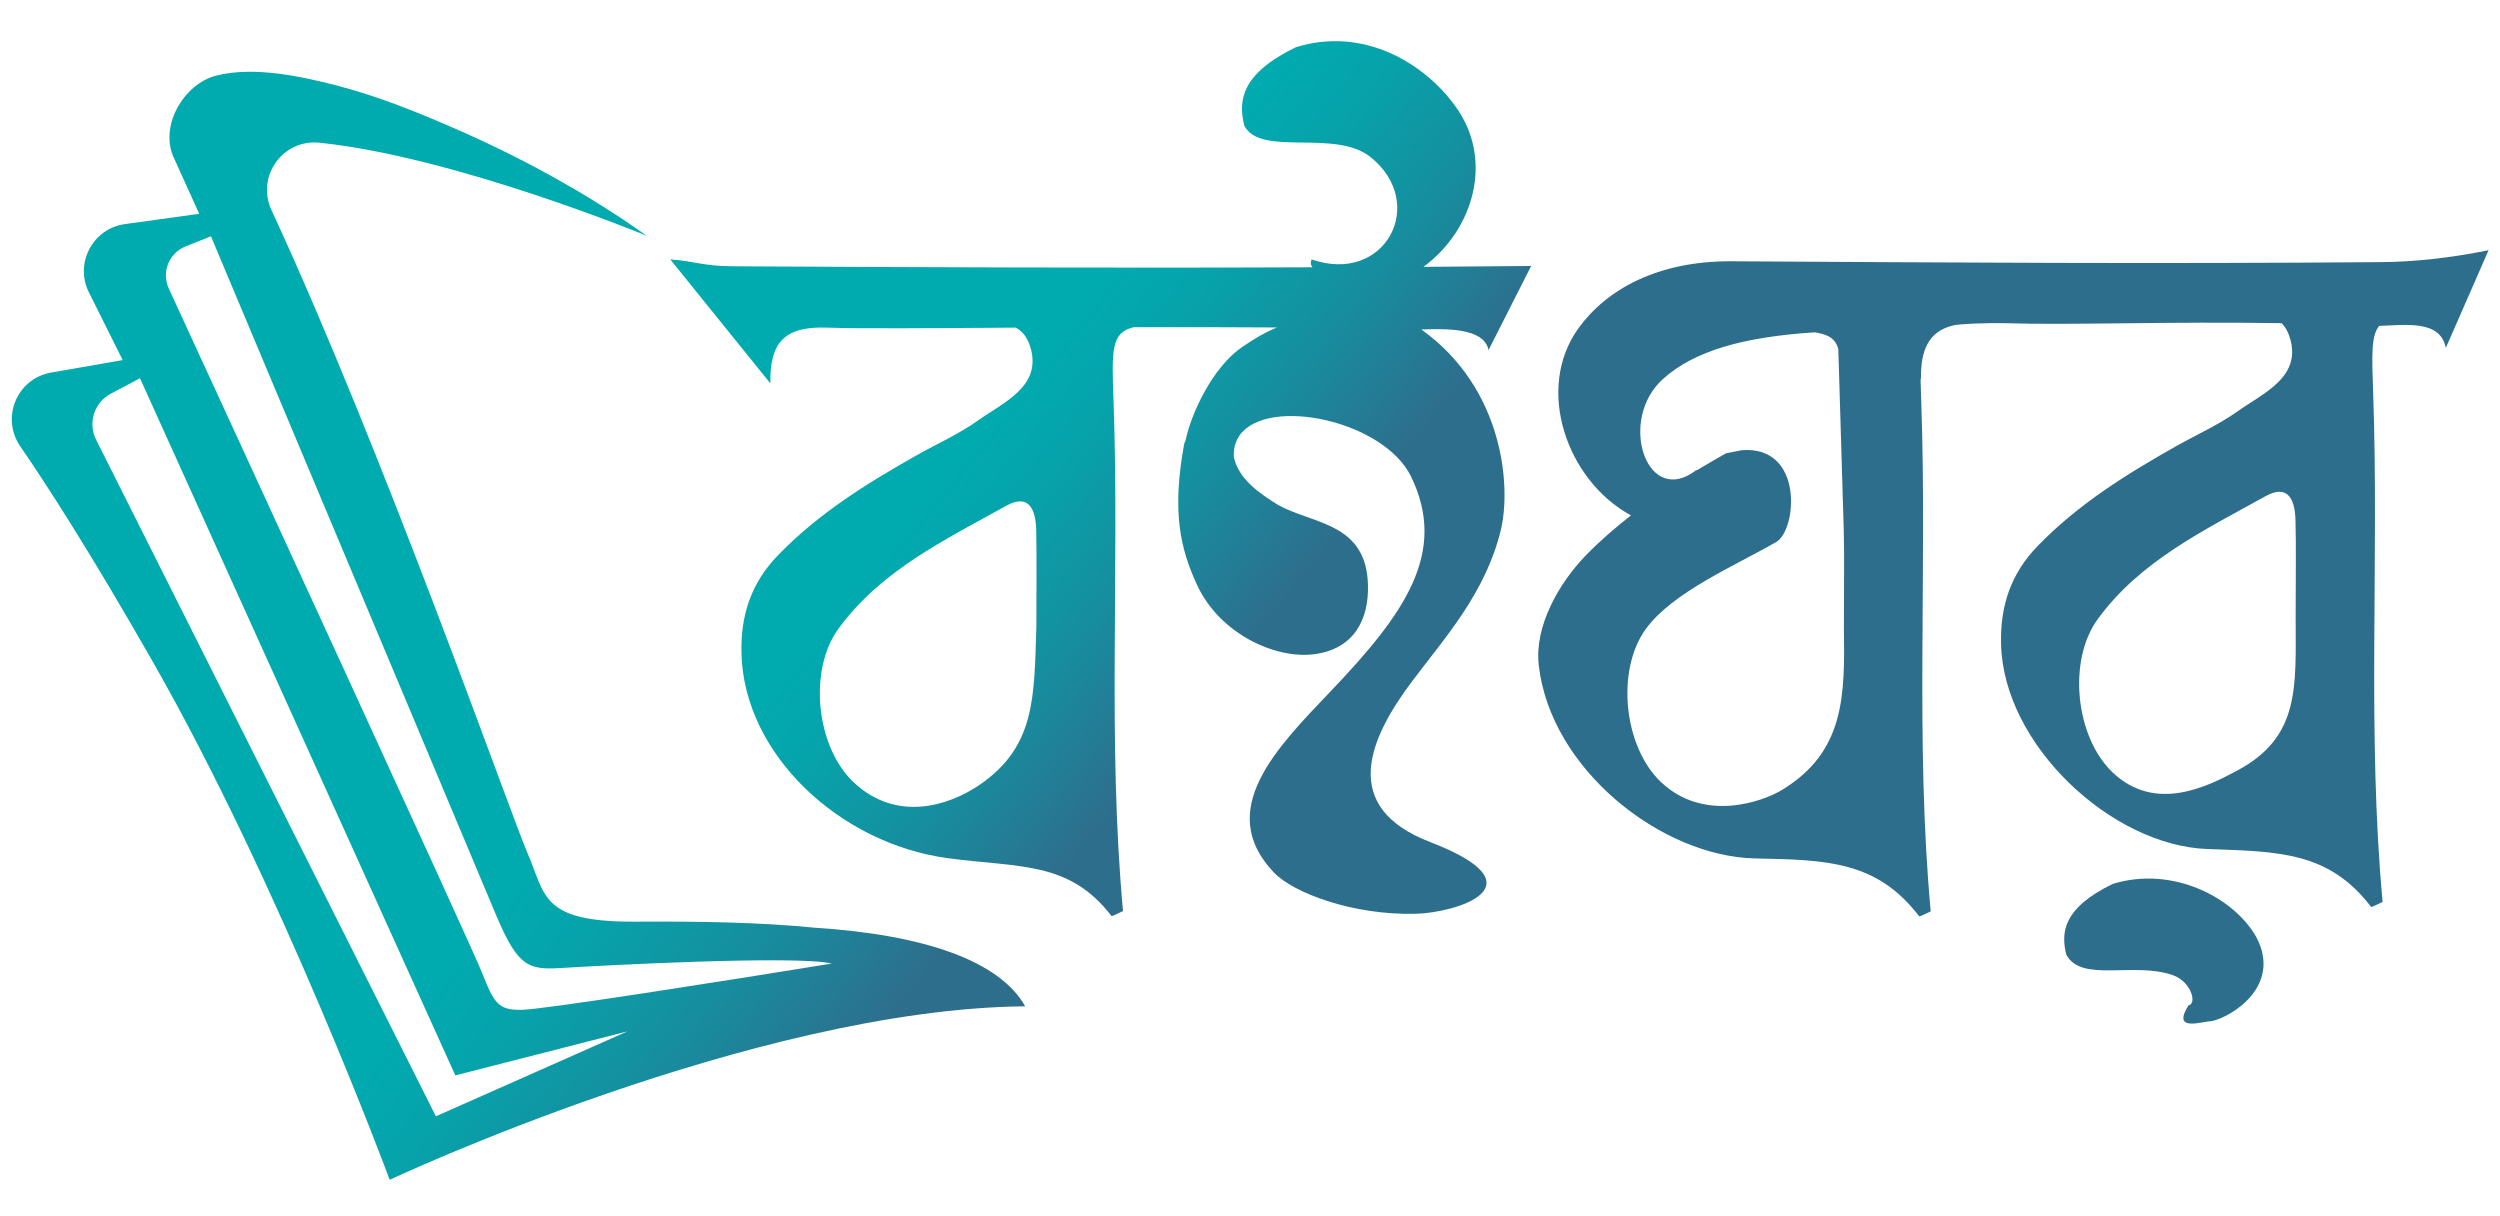
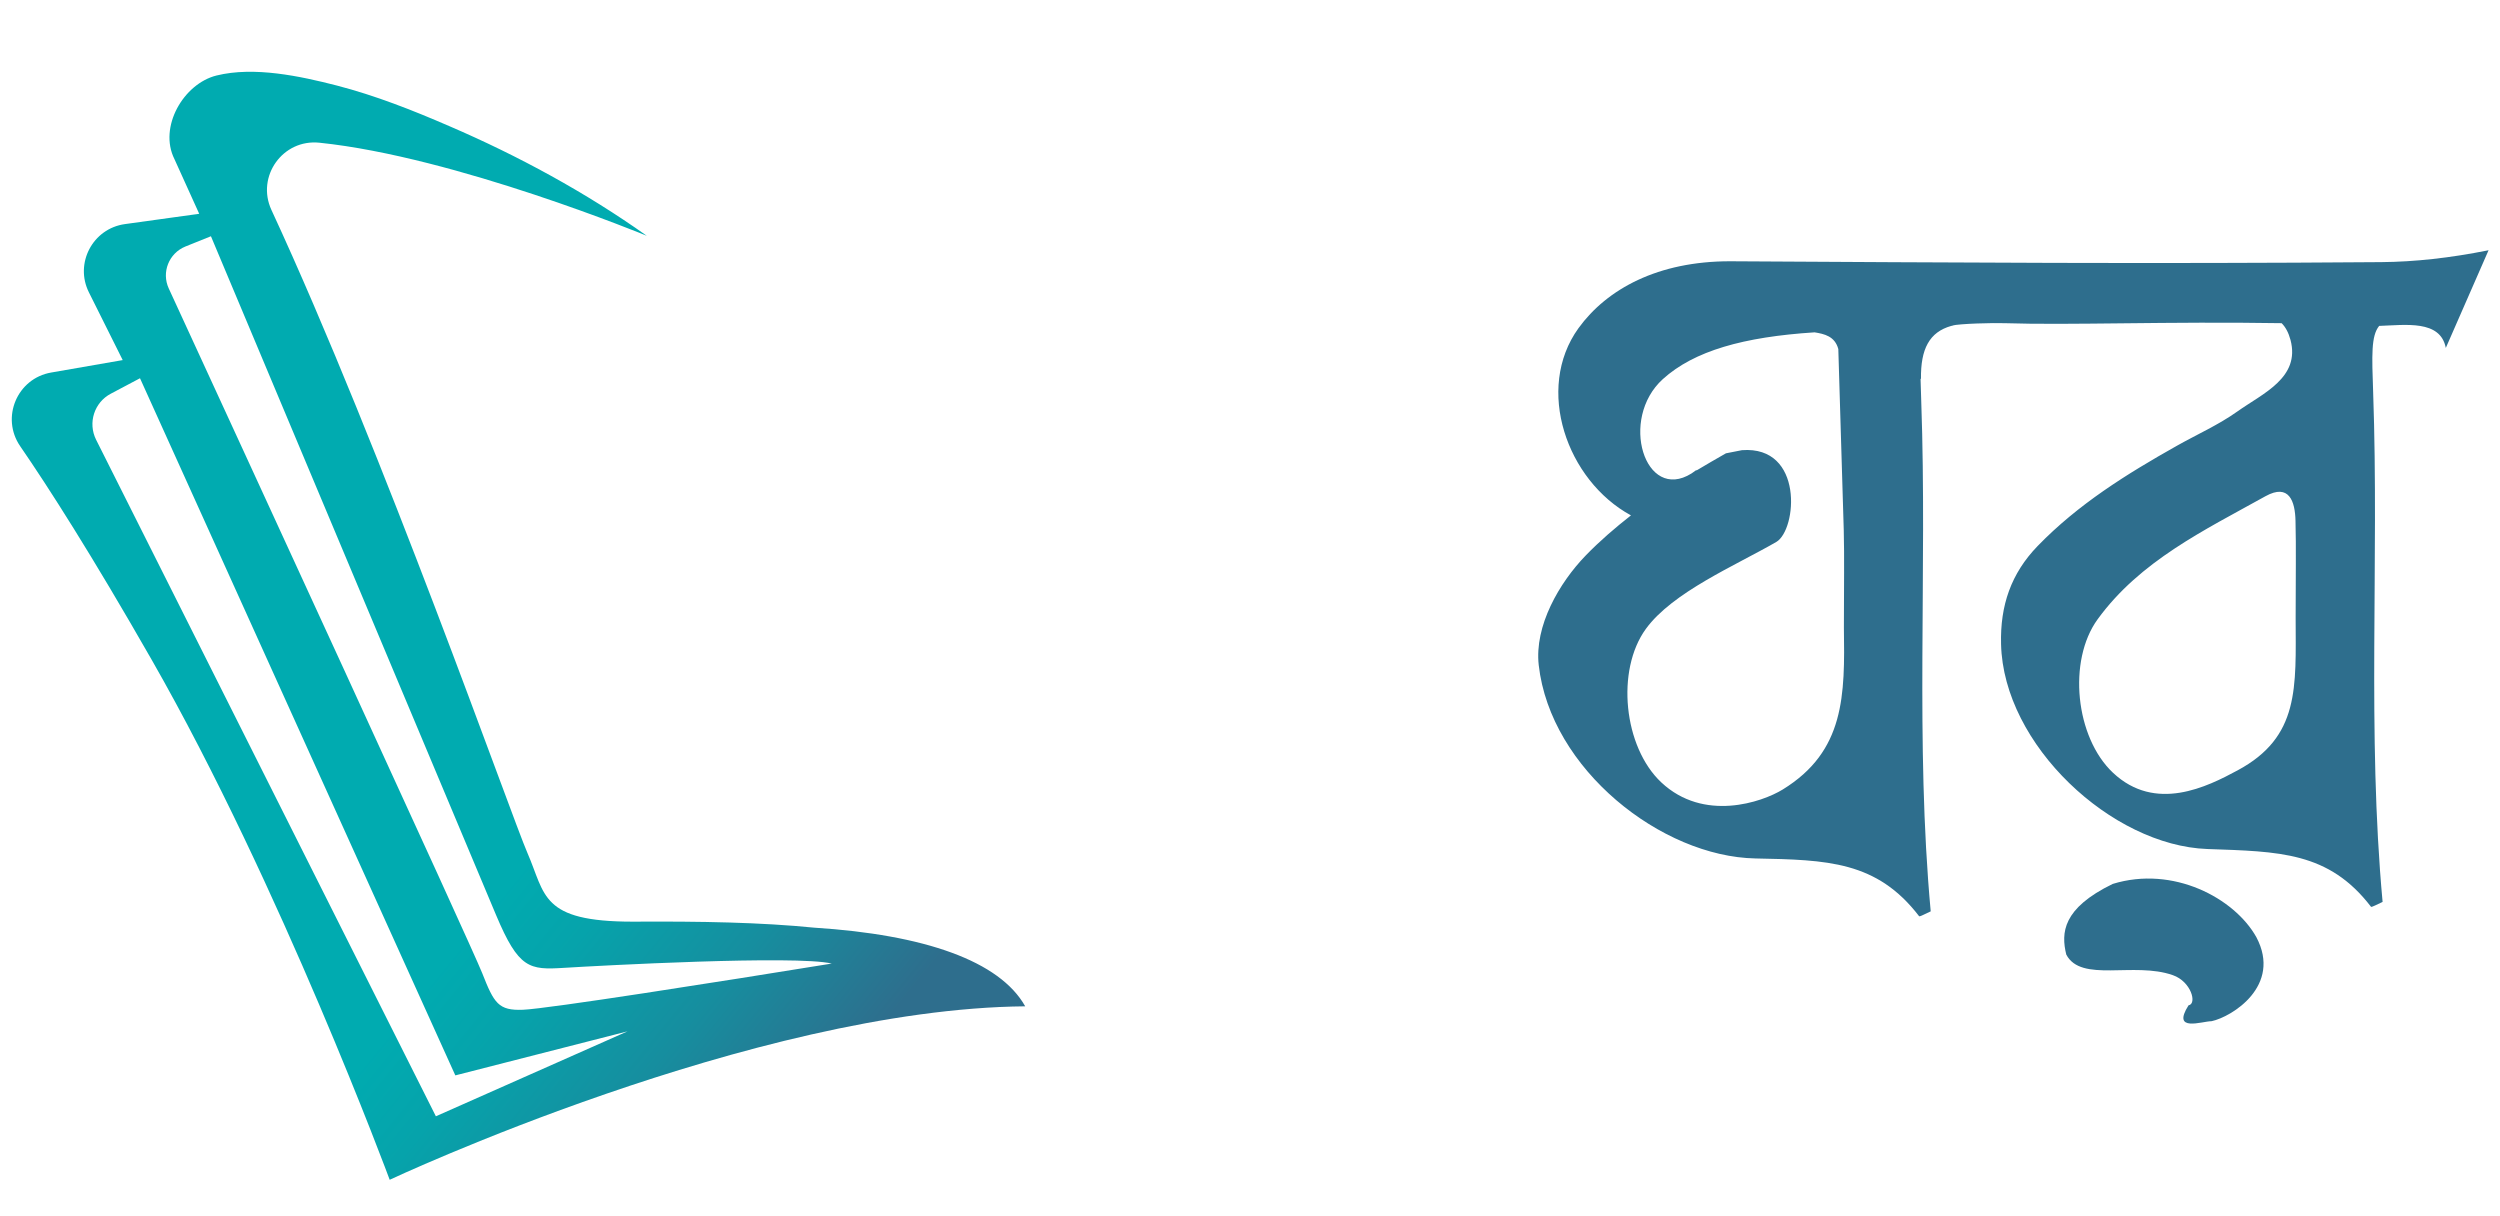
<svg xmlns="http://www.w3.org/2000/svg" version="1.1" id="Layer_1" x="0px" y="0px" viewBox="0 0 174.82 85" style="enable-background:new 0 0 174.82 85;" xml:space="preserve">
  <style type="text/css">
	.st0{fill-rule:evenodd;clip-rule:evenodd;fill:url(#XMLID_2_);}
	.st1{fill-rule:evenodd;clip-rule:evenodd;fill:url(#XMLID_3_);}
	.st2{fill-rule:evenodd;clip-rule:evenodd;fill:url(#XMLID_4_);}
	.st3{fill:url(#XMLID_5_);}
</style>
  <g>
    <g id="XMLID_19_">
      <linearGradient id="XMLID_2_" gradientUnits="userSpaceOnUse" x1="71.999" y1="25.346" x2="90.835" y2="40.707">
        <stop offset="0" style="stop-color:#00ABB0" />
        <stop offset="0.235" style="stop-color:#06A3AB" />
        <stop offset="0.598" style="stop-color:#168E9F" />
        <stop offset="1" style="stop-color:#2E6E8D" />
      </linearGradient>
-       <path id="XMLID_25_" class="st0" d="M104.09,24.48l2.98-5.88c-2.11,0.02-5.46,0.04-7.53,0.06c3.49-2.56,4.96-7.47,2.24-11.22    C99.56,4.36,95.3,1.85,90.62,3.3c-3.91,1.9-4.02,3.8-3.61,5.49c1.15,2.21,6.35,0.19,8.85,2.21c4,3.24,0.99,8.93-4.14,7.14    c-0.1,0.23-0.06,0.41,0.06,0.55c-13.49,0.06-28.08,0-40.56-0.07c-2.05-0.01-2.68-0.37-4.35-0.48l7,8.67    c-0.05-2.83,0.96-4,3.92-3.9c2.31,0.08,7.37,0.04,13.24,0c0.47,0.25,0.85,0.71,1.06,1.5c0.7,2.65-1.94,3.74-3.71,5    c-1.32,0.94-2.83,1.61-4.25,2.41c-3.5,1.97-6.89,4.08-9.72,7c-1.86,1.92-2.63,4.16-2.56,6.86c0.16,7.06,6.86,13.31,14.42,14.33    c4.99,0.67,8.49,0.18,11.45,4.04c0.04,0.05,0.47-0.19,0.81-0.34c-1.09-11.84-0.24-23.74-0.66-35.62    c-0.13-3.63-0.19-4.82,1.41-5.21c2.81-0.01,7.4,0,10.01,0.02c-0.9,0.37-1.72,0.88-2.45,1.38c-2.04,1.41-3.55,4.62-3.94,6.54    c-0.05,0.08-0.08,0.17-0.1,0.26c-0.85,4.65-0.29,7.24,0.91,9.83c1.59,3.43,5.5,5.19,8.18,4.84c2.87-0.37,3.83-2.52,3.77-4.84    c-0.11-4.35-3.79-4.24-6.25-5.58c-1.29-0.8-2.79-1.79-3.13-3.37c-0.03-0.5,0.07-0.92,0.26-1.28c0.04-0.07,0.08-0.14,0.13-0.21    c0.01-0.01,0.01-0.02,0.01-0.03c1.99-2.76,10.09-1.02,11.99,2.88c2.59,5.33-0.45,9.6-5.6,15c-3.8,3.98-8.13,8.33-4,12.68    c1.4,1.47,5.58,3.01,9.93,2.9c2.8-0.07,9.02-1.93,1-5.02c-6.36-2.45-4.28-7.23-1.23-11.27c2.33-3.09,5.13-6.19,6.18-10.55    c0.74-3.07,0.18-9.93-5.56-14.02C100.97,22.99,103.78,22.88,104.09,24.48z M72.47,43.88c-0.16,4.85-0.05,8.31-3.95,10.99    c-2.2,1.51-5.85,2.63-8.82-0.16c-2.64-2.48-3.18-7.84-1.08-10.73c2.97-4.09,7.48-6.24,11.74-8.61c1.66-0.92,2.07,0.37,2.1,1.71    C72.5,39.01,72.47,40.94,72.47,43.88z" />
      <linearGradient id="XMLID_3_" gradientUnits="userSpaceOnUse" x1="94.989" y1="-2.844" x2="113.825" y2="12.518">
        <stop offset="0" style="stop-color:#00ABB0" />
        <stop offset="0.235" style="stop-color:#06A3AB" />
        <stop offset="0.598" style="stop-color:#168E9F" />
        <stop offset="1" style="stop-color:#2E6E8D" />
      </linearGradient>
      <path id="XMLID_21_" class="st1" d="M166.52,18.33c-16.49,0.13-29.72,0.03-45.55-0.06c-5.01,0-8.59,1.92-10.59,4.68    c-3.06,4.24-0.82,10.65,3.67,13.09c-1.11,0.87-2.18,1.79-3.16,2.8c-1.86,1.92-3.6,4.93-3.29,7.67    c0.82,7.29,8.59,13.39,15.15,13.52c5.03,0.1,8.49,0.18,11.45,4.04c0.04,0.05,0.47-0.19,0.81-0.34    c-1.09-11.84-0.24-23.74-0.66-35.62c-0.02-0.61-0.04-1.15-0.05-1.63l0.03,0.02c-0.03-2.1,0.59-3.28,2.12-3.71    c0.05-0.01,0.09-0.01,0.15-0.02l-0.11,0c0.53-0.14,2.94-0.2,3.69-0.17c4.5,0.15,11.52-0.13,19.37,0c0.27,0.27,0.48,0.65,0.62,1.17    c0.7,2.65-1.94,3.74-3.71,5c-1.32,0.94-2.83,1.61-4.25,2.41c-3.5,1.97-6.89,4.08-9.72,7c-1.86,1.92-2.63,4.16-2.56,6.86    c0.16,7.06,7.75,14.09,14.42,14.33c5.03,0.18,8.49,0.18,11.45,4.04c0.04,0.05,0.47-0.19,0.81-0.34    c-1.09-11.84-0.24-23.74-0.66-35.62c-0.09-2.61-0.15-3.96,0.42-4.66c1.84-0.06,4.28-0.44,4.66,1.54l2.99-6.83    C171.32,18.04,168.86,18.31,166.52,18.33z M124.66,55.21c-1.45,0.89-5.52,2.29-8.49-0.5c-2.64-2.48-3.18-7.84-1.08-10.73    c1.87-2.57,6.22-4.41,9.12-6.08c1.45-0.84,1.95-6.75-2.4-6.42l-1.12,0.22c-0.69,0.39-1.37,0.79-2.06,1.2c0-0.01,0-0.02-0.01-0.03    c-0.11,0.08-0.21,0.15-0.31,0.22c-0.01,0.01-0.02,0.01-0.03,0.02c-3.25,2.03-5.08-3.81-2-6.6c2.19-1.98,5.65-2.95,10.61-3.27    c0.68,0.11,1.42,0.27,1.66,1.17l0.38,12.66c0.05,1.93,0.01,3.86,0.01,6.8C129.01,48.62,129.02,52.53,124.66,55.21z M156.47,53.87    c-2.13,1.15-5.74,2.96-8.71,0.17c-2.64-2.48-3.18-7.84-1.08-10.73c2.97-4.09,7.48-6.24,11.74-8.61c1.66-0.92,2.07,0.37,2.1,1.71    c0.05,1.93,0.01,3.86,0.01,6.8C160.54,48.07,160.83,51.53,156.47,53.87z" />
      <linearGradient id="XMLID_4_" gradientUnits="userSpaceOnUse" x1="83.728" y1="10.962" x2="102.565" y2="26.324">
        <stop offset="0" style="stop-color:#00ABB0" />
        <stop offset="0.235" style="stop-color:#06A3AB" />
        <stop offset="0.598" style="stop-color:#168E9F" />
        <stop offset="1" style="stop-color:#2E6E8D" />
      </linearGradient>
      <path id="XMLID_20_" class="st2" d="M147.74,61.81c-3.52,1.71-3.62,3.42-3.25,4.94c1.04,1.99,4.72,0.48,7.45,1.44    c1.29,0.45,1.71,2.01,1.1,2.11c-1.21,1.91,0.95,1.11,1.61,1.11c1.41-0.3,4.94-2.47,3.13-5.88    C156.25,62.8,151.96,60.51,147.74,61.81z" />
    </g>
    <linearGradient id="XMLID_5_" gradientUnits="userSpaceOnUse" x1="41.801" y1="54.022" x2="62.464" y2="70.874">
      <stop offset="0" style="stop-color:#00ABB0" />
      <stop offset="0.235" style="stop-color:#06A3AB" />
      <stop offset="0.598" style="stop-color:#168E9F" />
      <stop offset="1" style="stop-color:#2E6E8D" />
    </linearGradient>
    <path id="XMLID_15_" class="st3" d="M56.94,64.87c-3.72-0.37-7.88-0.45-12.69-0.42c-6.47,0-6.09-1.88-7.37-4.81   c-1.15-2.64-10.09-28.1-17.9-44.96c-1.08-2.34,0.79-4.97,3.36-4.7c9.5,0.98,22.89,6.51,22.89,6.51c-4.28-3.04-9-5.6-13.81-7.67   c-2.56-1.11-5.17-2.14-7.87-2.84c-2.57-0.66-5.78-1.35-8.41-0.7c-2.3,0.57-4.07,3.6-2.94,5.85l1.73,3.82l-5.19,0.72   c-2.26,0.31-3.54,2.75-2.52,4.78l2.36,4.73l-5,0.87C1.2,26.46,0.04,29.2,1.41,31.2c1.98,2.88,4.98,7.56,9.21,14.96   c9.03,15.8,16.63,36.34,16.63,36.34s25.47-11.96,44.44-12.13C69.91,67.2,64.65,65.36,56.94,64.87z M30.48,78.06L6.72,30.75   c-0.59-1.18-0.13-2.61,1.03-3.22l2.04-1.08L31.84,75.2l12.04-3.08L30.48,78.06z M36.58,70.61c-1.73,0.07-2.03-0.45-2.86-2.56   C33,66.21,16.04,29.38,11.8,20.17c-0.52-1.13,0.01-2.46,1.16-2.93l1.79-0.72c0,0,18.36,43.71,19.94,47.47   c1.58,3.76,2.33,3.84,4.74,3.69c2.41-0.15,16.25-0.9,18.73-0.3C50.27,68.66,38.31,70.54,36.58,70.61z" />
  </g>
</svg>